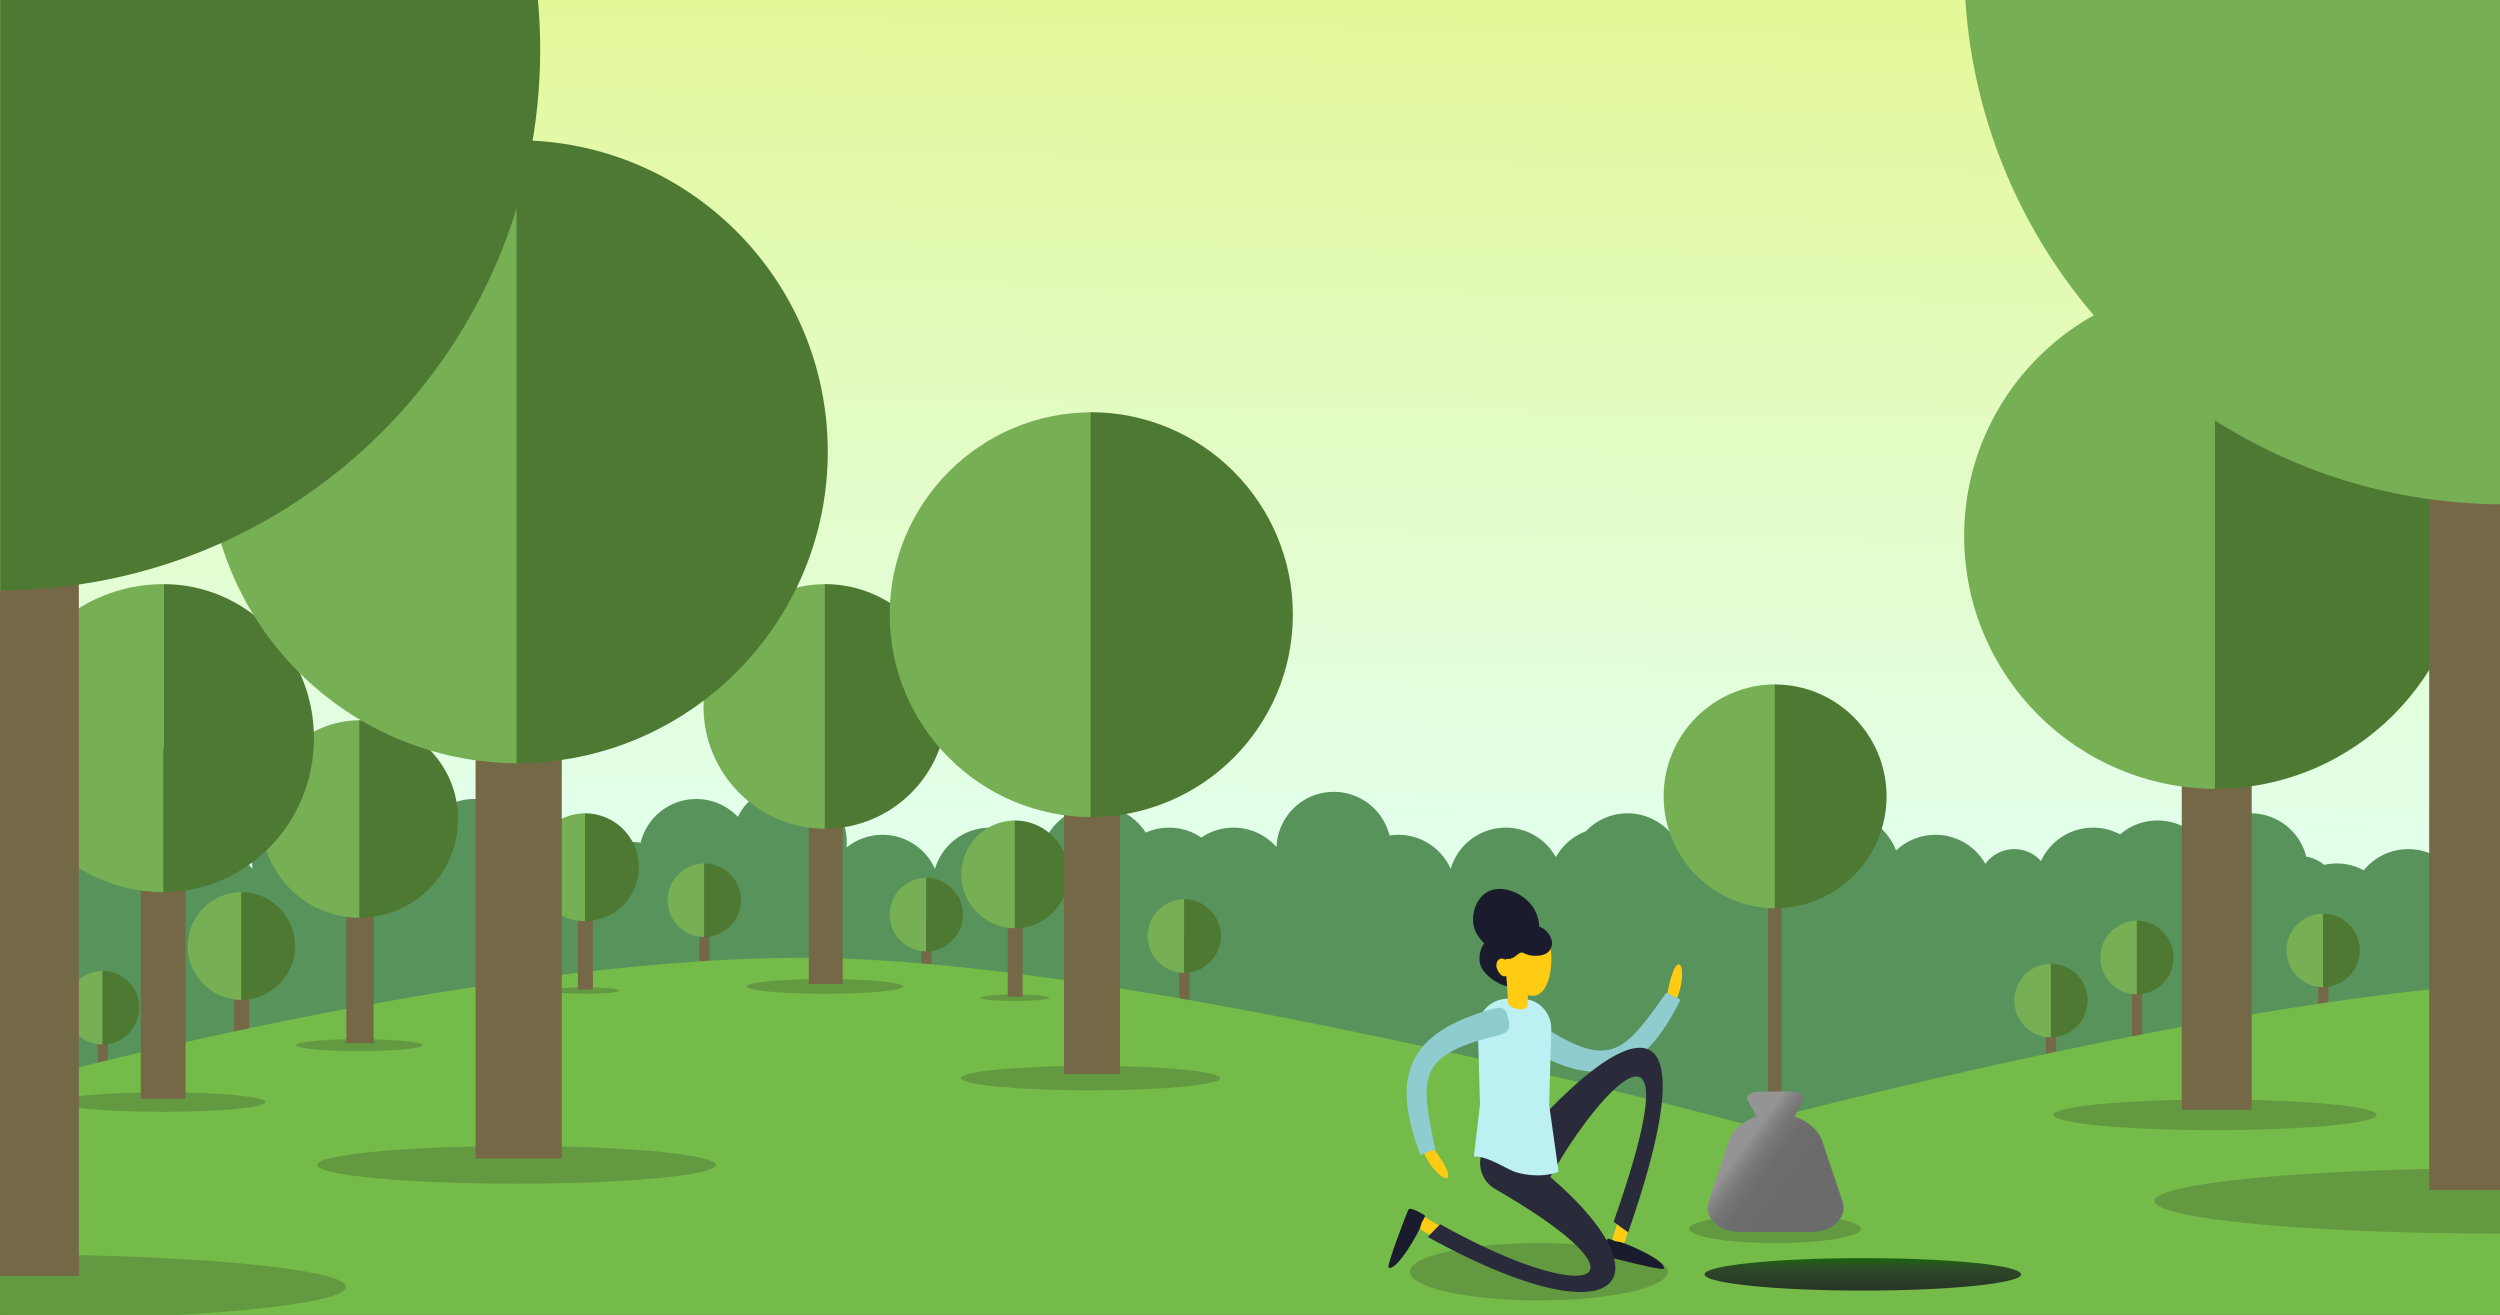
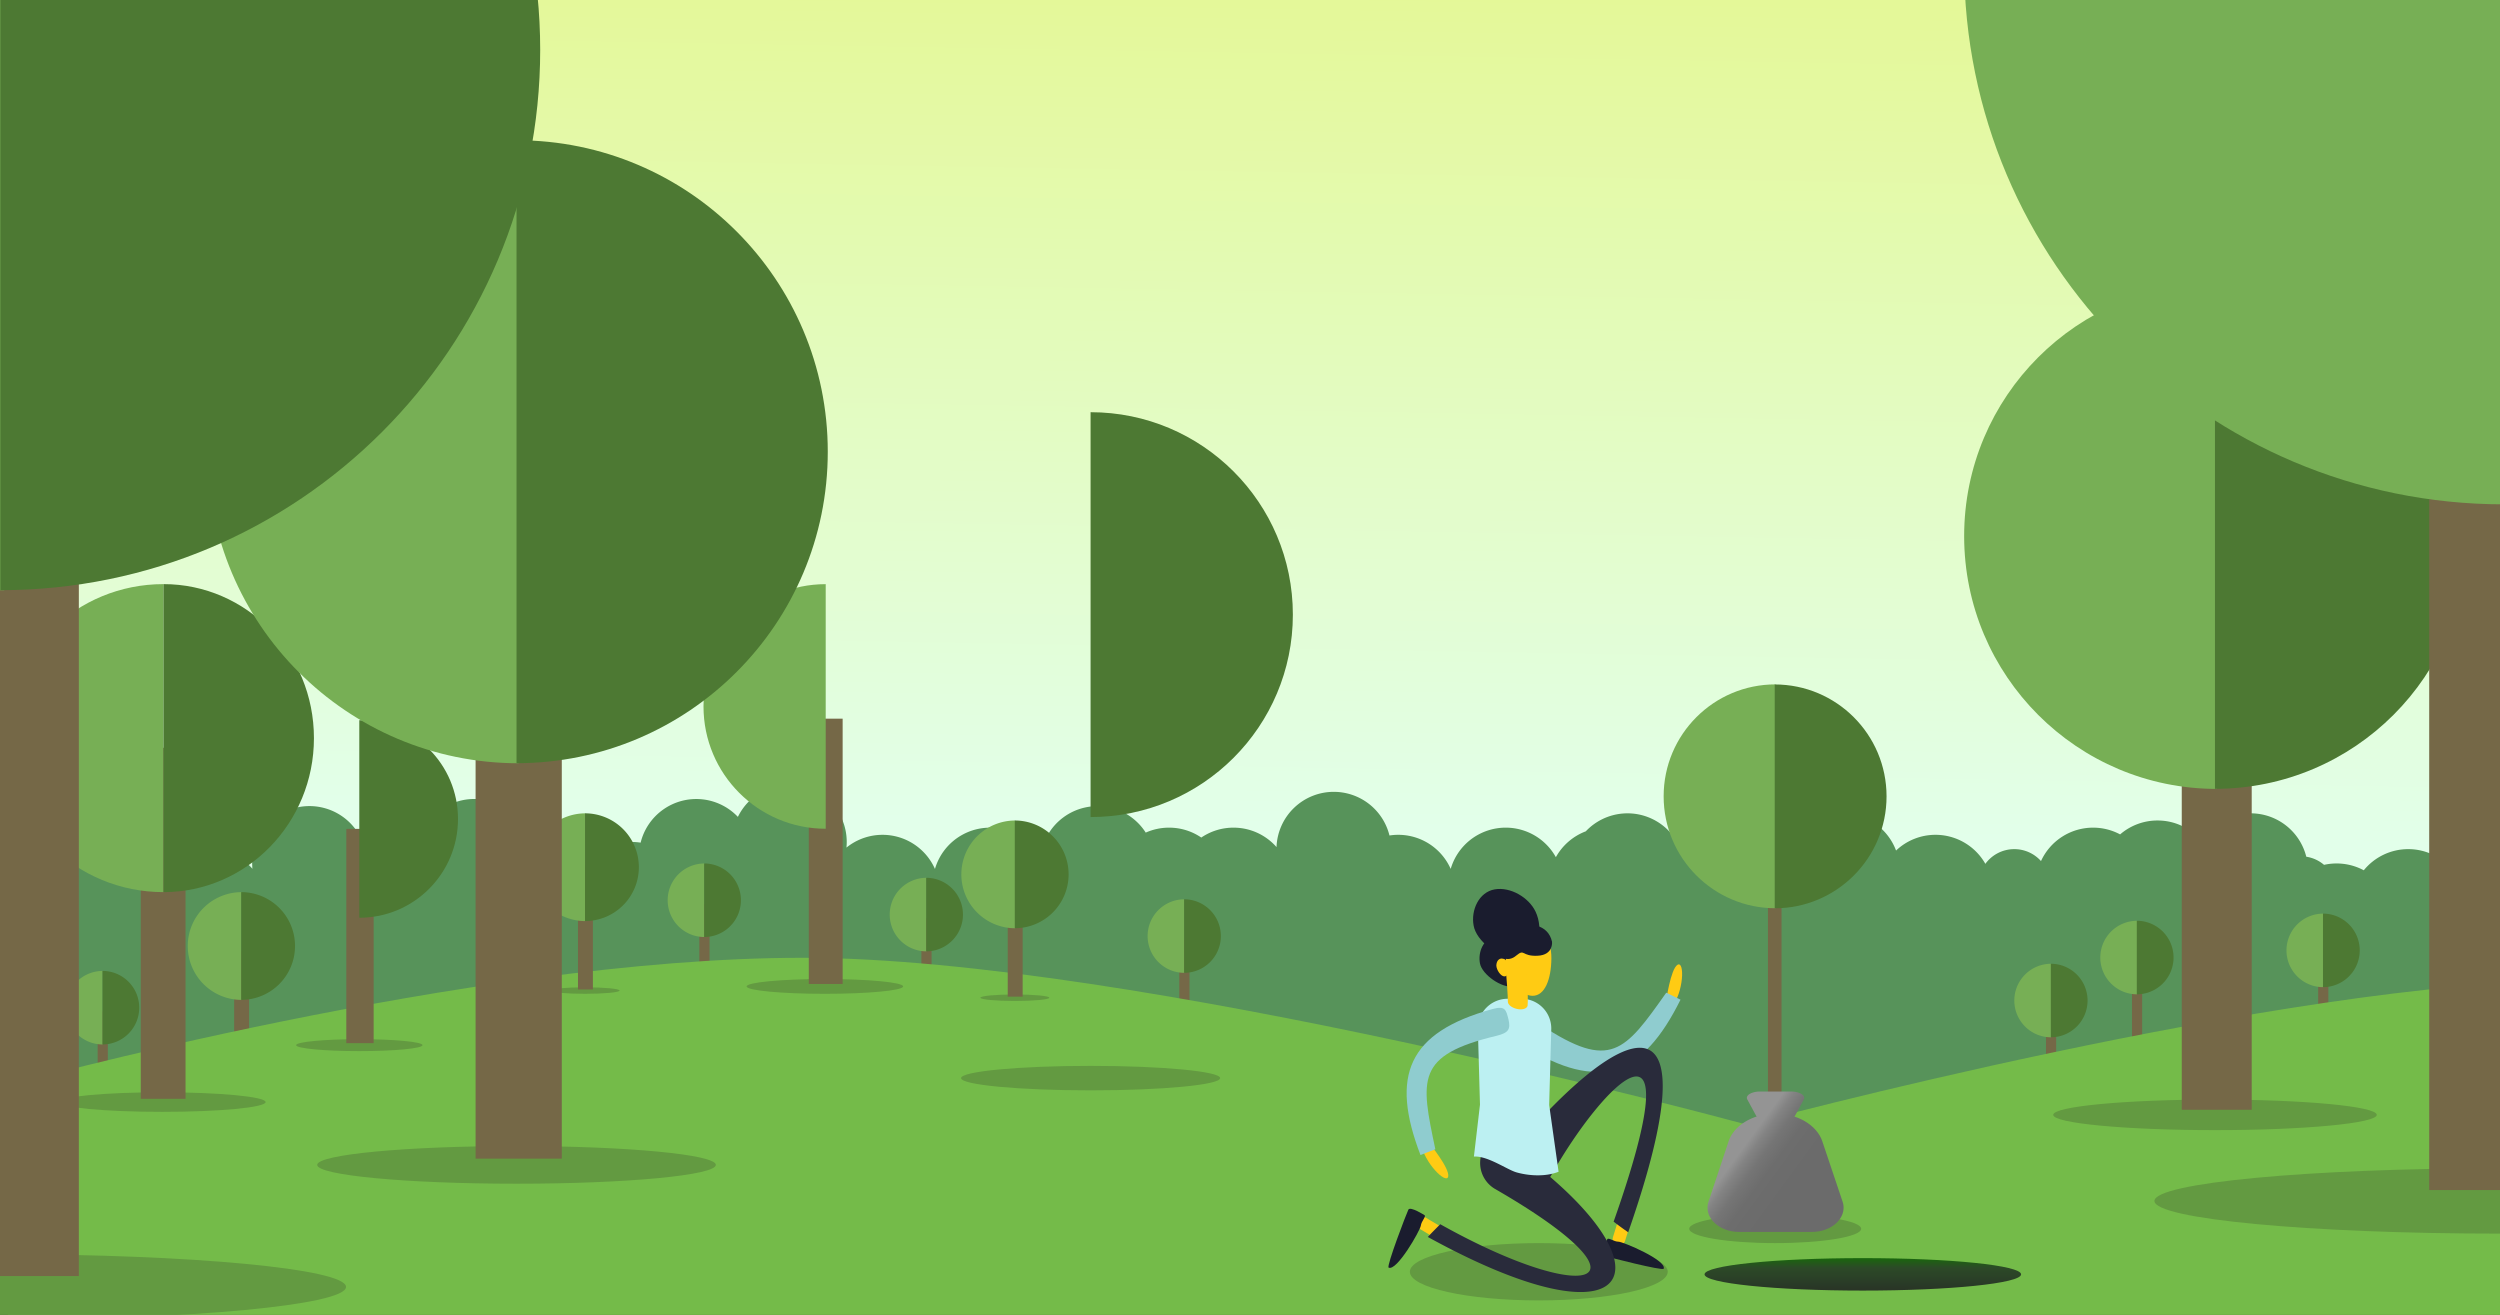
<svg xmlns="http://www.w3.org/2000/svg" width="308" height="162" fill="none">
  <rect width="100%" height="100%" fill="#333333" stroke="none" />
  <g clip-path="url(#clip0)">
    <path fill="url(#paint0_linear)" d="M1 0h316v111H1z" />
    <path fill-rule="evenodd" clip-rule="evenodd" d="M104.317 103.732c0 .233-.011.464-.033.691a7.063 7.063 0 0110.903 2.632 7.063 7.063 0 0112.992-1.386 7.06 7.06 0 0112.975-3.091 7.024 7.024 0 012.876-.611c1.472 0 2.838.45 3.969 1.22a7.03 7.03 0 013.969-1.22c2.111 0 4.006.926 5.3 2.395a7.059 7.059 0 017.055-6.807 7.064 7.064 0 016.859 5.378 7.062 7.062 0 017.544 4.117 7.062 7.062 0 0112.957-1.444 7.082 7.082 0 013.688-3.188 7.062 7.062 0 0112.058 3.448 7.06 7.06 0 0112.629 0 7.062 7.062 0 0113.536-1.078 7.04 7.04 0 014.86-1.939 7.058 7.058 0 016.142 3.577 4.407 4.407 0 013.565-1.812 4.4 4.4 0 013.289 1.471 7.058 7.058 0 016.419-4.118c1.204 0 2.337.301 3.329.832a7.037 7.037 0 014.613-1.715c2.179 0 4.128.988 5.423 2.539a7.062 7.062 0 0112.901 1.925 4.397 4.397 0 012.187 1.002 7.084 7.084 0 014.897.67 7.045 7.045 0 015.478-2.606 7.049 7.049 0 015.709 2.907 7.06 7.06 0 0113.706 2.388h.001v30.004H.183v-30.004a7.06 7.06 0 018.77-6.851 7.06 7.06 0 0113.247 2.528 7.024 7.024 0 013.578-.972c2.123 0 4.027.937 5.321 2.42a7.06 7.06 0 0113.624-3.183c.31.058.614.136.91.233a7.044 7.044 0 012.208-.353c1.302 0 2.522.353 3.57.968a7.06 7.06 0 0114.065.424 7.076 7.076 0 014.2 4.786h1.16a7.061 7.061 0 018.09-6.095 7.063 7.063 0 0111.982-3.173 7.06 7.06 0 0113.409 3.091zm24.656 6.177l.019-.172c.031.058.063.115.096.172h-.115z" fill="#57935A" />
    <path d="M29.724 132.145c2.346 0 4.248-.179 4.248-.401 0-.222-1.902-.401-4.248-.401s-4.247.179-4.247.401c0 .222 1.901.401 4.247.401z" fill="#284D5E" />
    <path d="M30.684 117.212h-1.836v14.399h1.837v-14.399z" fill="#756847" />
    <path d="M29.765 109.912a6.635 6.635 0 00-6.632 6.638 6.635 6.635 0 006.632 6.637v-13.275z" fill="#77AF55" />
    <path d="M29.715 123.184a6.635 6.635 0 006.632-6.637 6.635 6.635 0 00-6.632-6.638v13.275z" fill="#4D7933" />
    <path d="M286.188 127.733c1.601 0 2.899-.122 2.899-.274 0-.151-1.298-.273-2.899-.273s-2.899.122-2.899.273c0 .152 1.298.274 2.899.274z" fill="#284D5E" />
    <path d="M286.851 117.54h-1.253v9.828h1.253v-9.828z" fill="#756847" />
    <path d="M286.222 112.559a4.529 4.529 0 00-4.527 4.53 4.529 4.529 0 004.527 4.53v-9.06z" fill="#77AF55" />
    <path d="M286.191 121.617c2.5 0 4.527-2.028 4.527-4.53a4.529 4.529 0 00-4.527-4.53v9.06z" fill="#4D7933" />
    <path d="M252.657 133.911c1.601 0 2.899-.123 2.899-.274 0-.151-1.298-.274-2.899-.274s-2.899.123-2.899.274c0 .151 1.298.274 2.899.274z" fill="#284D5E" />
    <path d="M253.32 123.718h-1.254v9.827h1.254v-9.827z" fill="#756847" />
    <path d="M252.691 118.736a4.53 4.53 0 00-4.527 4.53 4.53 4.53 0 004.527 4.531v-9.061z" fill="#77AF55" />
    <path d="M252.66 127.795a4.53 4.53 0 004.527-4.53 4.53 4.53 0 00-4.527-4.531v9.061z" fill="#4D7933" />
    <path d="M145.88 125.969c1.601 0 2.899-.123 2.899-.274 0-.151-1.298-.274-2.899-.274-1.602 0-2.9.123-2.9.274 0 .151 1.298.274 2.9.274z" fill="#284D5E" />
    <path d="M146.543 115.775h-1.254v9.828h1.254v-9.828z" fill="#756847" />
    <path d="M145.913 110.794a4.528 4.528 0 00-4.526 4.53 4.528 4.528 0 004.526 4.53v-9.06z" fill="#77AF55" />
    <path d="M145.883 119.852c2.5 0 4.527-2.028 4.527-4.53a4.529 4.529 0 00-4.527-4.53v9.06z" fill="#4D7933" />
    <path d="M263.251 128.616c1.601 0 2.899-.122 2.899-.274 0-.151-1.298-.274-2.899-.274s-2.899.123-2.899.274c0 .152 1.298.274 2.899.274z" fill="#284D5E" />
    <path d="M263.914 118.423h-1.254v9.828h1.254v-9.828z" fill="#756847" />
    <path d="M263.285 113.441a4.53 4.53 0 00-4.527 4.531 4.53 4.53 0 004.527 4.53v-9.061z" fill="#77AF55" />
    <path d="M263.254 122.5a4.53 4.53 0 004.527-4.53 4.53 4.53 0 00-4.527-4.531v9.061z" fill="#4D7933" />
    <path d="M86.75 121.556c1.602 0 2.9-.123 2.9-.274 0-.152-1.298-.274-2.9-.274-1.6 0-2.898.122-2.898.274 0 .151 1.297.274 2.899.274z" fill="#284D5E" />
    <path d="M87.414 111.362H86.16v9.828h1.254v-9.828z" fill="#756847" />
    <path d="M86.784 106.381a4.528 4.528 0 00-4.526 4.53 4.528 4.528 0 004.526 4.53v-9.06z" fill="#77AF55" />
    <path d="M86.754 115.439c2.5 0 4.527-2.028 4.527-4.53a4.528 4.528 0 00-4.527-4.53v9.06z" fill="#4D7933" />
    <path d="M114.106 123.321c1.601 0 2.899-.122 2.899-.274 0-.151-1.298-.274-2.899-.274s-2.899.123-2.899.274c0 .152 1.298.274 2.899.274z" fill="#284D5E" />
    <path d="M114.769 113.128h-1.253v9.828h1.253v-9.828z" fill="#756847" />
    <path d="M114.14 108.146a4.53 4.53 0 00-4.527 4.531 4.529 4.529 0 004.527 4.53v-9.061z" fill="#77AF55" />
    <path d="M114.109 117.205c2.5 0 4.527-2.028 4.527-4.53a4.529 4.529 0 00-4.527-4.53v9.06z" fill="#4D7933" />
    <path d="M12.622 134.794c1.6 0 2.899-.123 2.899-.274 0-.151-1.298-.274-2.9-.274-1.6 0-2.898.123-2.898.274 0 .151 1.298.274 2.899.274z" fill="#284D5E" />
    <path d="M13.285 124.601H12.03v9.827h1.254v-9.827z" fill="#756847" />
    <path d="M12.656 119.619a4.528 4.528 0 00-4.527 4.53 4.528 4.528 0 004.527 4.53v-9.06z" fill="#77AF55" />
    <path d="M12.625 128.677c2.5 0 4.527-2.028 4.527-4.53a4.528 4.528 0 00-4.527-4.53v9.06z" fill="#4D7933" />
    <path d="M1 133.75S57.901 118 98.864 118s116.398 20.575 116.398 20.575S281.399 120.749 318 120.749V168H1v-34.25z" fill="#74BB49" />
    <path d="M44.268 129.498c4.301 0 7.788-.329 7.788-.736 0-.406-3.487-.736-7.788-.736-4.3 0-7.788.33-7.788.736 0 .407 3.487.736 7.788.736z" fill="#639A41" />
    <path d="M46.032 102.118h-3.368v26.4h3.368v-26.4z" fill="#756847" />
-     <path d="M44.352 88.733c-6.716 0-12.16 5.449-12.16 12.17s5.444 12.169 12.16 12.169V88.733z" fill="#77AF55" />
    <path d="M44.266 113.068c6.715 0 12.16-5.448 12.16-12.169s-5.445-12.17-12.16-12.17v24.339z" fill="#4D7933" />
    <path d="M72.084 122.437c2.346 0 4.247-.179 4.247-.401 0-.222-1.901-.401-4.247-.401s-4.248.179-4.248.401c0 .222 1.902.401 4.248.401z" fill="#639A41" />
    <path d="M73.044 107.504h-1.837v14.399h1.837v-14.399z" fill="#756847" />
    <path d="M72.125 100.204a6.635 6.635 0 00-6.633 6.638 6.635 6.635 0 006.633 6.637v-13.275z" fill="#77AF55" />
    <path d="M72.074 113.476a6.635 6.635 0 006.633-6.637 6.635 6.635 0 00-6.633-6.638v13.275z" fill="#4D7933" />
    <path d="M125.029 123.32c2.346 0 4.248-.179 4.248-.401 0-.222-1.902-.401-4.248-.401s-4.248.179-4.248.401c0 .222 1.902.401 4.248.401z" fill="#639A41" />
    <path d="M125.989 108.387h-1.837v14.399h1.837v-14.399z" fill="#756847" />
    <path d="M125.07 101.087a6.635 6.635 0 00-6.632 6.637 6.635 6.635 0 006.632 6.638v-13.275z" fill="#77AF55" />
    <path d="M125.02 114.359a6.636 6.636 0 006.632-6.638 6.635 6.635 0 00-6.632-6.637v13.275z" fill="#4D7933" />
    <path d="M19.968 136.98c7.045 0 12.757-.54 12.757-1.205 0-.666-5.712-1.206-12.757-1.206-7.046 0-12.757.54-12.757 1.206 0 .665 5.711 1.205 12.757 1.205z" fill="#639A41" />
    <path d="M22.86 92.129h-5.516v43.245h5.516V92.129z" fill="#756847" />
    <path d="M20.145 71.963C9.423 71.963.73 80.458.73 90.936c0 10.479 8.693 18.974 19.415 18.974V71.963z" fill="#77AF55" />
    <path d="M20.145 109.91c10.234 0 18.532-8.495 18.532-18.974 0-10.478-8.298-18.973-18.532-18.973v37.947z" fill="#4D7933" />
    <path d="M101.623 122.438c5.325 0 9.642-.408 9.642-.911 0-.503-4.317-.911-9.642-.911-5.326 0-9.642.408-9.642.911 0 .503 4.316.911 9.642.911z" fill="#639A41" />
    <path d="M103.814 88.54h-4.17v32.685h4.17V88.539z" fill="#756847" />
    <path d="M101.727 71.968c-8.314 0-15.055 6.746-15.055 15.067 0 8.32 6.74 15.067 15.055 15.067V71.968z" fill="#77AF55" />
-     <path d="M101.617 102.097c8.315 0 15.056-6.746 15.056-15.067s-6.741-15.067-15.056-15.067v30.134z" fill="#4D7933" />
    <path d="M63.635 145.834c13.563 0 24.557-1.039 24.557-2.32 0-1.282-10.994-2.321-24.557-2.321-13.562 0-24.557 1.039-24.557 2.321 0 1.281 10.995 2.32 24.557 2.32z" fill="#639A41" />
    <path d="M69.213 59.496h-10.62v83.248h10.62V59.496z" fill="#756847" />
    <path d="M63.907 17.287c-21.177 0-38.344 17.181-38.344 38.374S42.73 94.035 63.907 94.035V17.287z" fill="#77AF55" />
    <path d="M63.637 94.026c21.176 0 38.344-17.181 38.344-38.374S84.813 17.278 63.637 17.278v76.748z" fill="#4D7933" />
    <path d="M134.362 134.332c8.815 0 15.96-.675 15.96-1.508 0-.832-7.145-1.508-15.96-1.508-8.814 0-15.96.676-15.96 1.508 0 .833 7.146 1.508 15.96 1.508z" fill="#639A41" />
-     <path d="M137.984 78.22h-6.902v54.103h6.902V78.22z" fill="#756847" />
-     <path d="M134.534 50.79c-13.763 0-24.921 11.166-24.921 24.94 0 13.773 11.158 24.939 24.921 24.939V50.79z" fill="#77AF55" />
    <path d="M134.359 100.662c13.763 0 24.921-11.166 24.921-24.94 0-13.773-11.158-24.939-24.921-24.939v49.879z" fill="#4D7933" />
    <path d="M272.887 139.232c11.007 0 19.93-.843 19.93-1.883s-8.923-1.883-19.93-1.883-19.93.843-19.93 1.883 8.923 1.883 19.93 1.883z" fill="#639A41" />
    <path d="M277.411 69.161h-8.618v67.563h8.618V69.161z" fill="#756847" />
    <path d="M273.104 34.906c-17.186 0-31.12 13.944-31.12 31.144 0 17.2 13.934 31.143 31.12 31.143V34.906z" fill="#77AF55" />
    <path d="M272.883 97.185c17.186 0 31.12-13.944 31.12-31.143 0-17.2-13.934-31.144-31.12-31.144v62.287z" fill="#4D7933" />
    <path d="M218.703 153.151c5.849 0 10.59-.79 10.59-1.765 0-.975-4.741-1.765-10.59-1.765-5.848 0-10.59.79-10.59 1.765 0 .975 4.742 1.765 10.59 1.765zM189.58 160.211c8.773 0 15.885-1.58 15.885-3.53 0-1.949-7.112-3.53-15.885-3.53s-15.885 1.581-15.885 3.53c0 1.95 7.112 3.53 15.885 3.53z" fill="#639A41" />
    <path d="M219.483 89.188h-1.671v53.93h1.671v-53.93z" fill="#756847" />
    <path d="M218.74 84.317c-7.612 0-13.779 6.173-13.779 13.79 0 7.616 6.167 13.789 13.779 13.789V84.317z" fill="#77AF55" />
    <path d="M218.645 111.902c7.611 0 13.778-6.172 13.778-13.789s-6.167-13.789-13.778-13.789v27.578z" fill="#4D7933" />
    <path d="M227.004 148.035l-2.494-7.42c-.476-1.407-1.783-2.512-3.446-3.056a.887.887 0 00.121-.167l1.043-1.944c.264-.491-.522-.975-1.588-.975h-3.786c-1.073 0-1.852.484-1.587.975l1.05 1.944c.03.053.068.106.114.159-1.678.545-3.001 1.649-3.47 3.071l-2.471 7.42c-.628 1.891 1.232 3.729 3.771 3.729h8.979c2.54-.007 4.399-1.845 3.764-3.736z" fill="url(#paint1_linear)" />
    <path d="M.036 162.572c23.524 0 42.595-1.802 42.595-4.025 0-2.223-19.07-4.025-42.595-4.025-23.524 0-42.595 1.802-42.595 4.025 0 2.223 19.07 4.025 42.595 4.025z" fill="#639A41" />
    <path d="M9.712 12.816H-8.707v144.395h18.42V12.816z" fill="#756847" />
    <path d="M.509-60.395C-36.222-60.395-66-30.594-66 6.166c0 36.76 29.778 66.56 66.509 66.56v-133.12z" fill="#77AF55" />
-     <path d="M.043 72.71c36.731 0 66.509-29.801 66.509-66.56 0-36.76-29.778-66.56-66.509-66.56V72.71z" fill="#4D7933" />
+     <path d="M.043 72.71c36.731 0 66.509-29.801 66.509-66.56 0-36.76-29.778-66.56-66.509-66.56V72.71" fill="#4D7933" />
    <path d="M308.02 151.982c23.525 0 42.595-1.802 42.595-4.025 0-2.223-19.07-4.024-42.595-4.024-23.524 0-42.594 1.801-42.594 4.024s19.07 4.025 42.594 4.025z" fill="#639A41" />
    <path d="M317.697 2.227h-18.42V146.62h18.42V2.227z" fill="#756847" />
    <path d="M308.493-70.984c-36.731 0-66.509 29.8-66.509 66.56 0 36.758 29.778 66.559 66.509 66.559v-133.12z" fill="#77AF55" />
    <path d="M229.5 159c10.77 0 19.5-.895 19.5-2s-8.73-2-19.5-2-19.5.895-19.5 2 8.73 2 19.5 2z" fill="url(#paint2_linear)" />
    <path d="M189.173 112.301c-.806-1.71-3.07-3.072-5.026-2.731-1.955.341-2.947 2.57-2.598 4.453.321 1.866 2.986 4.177 5.964 3.868 1.976-.251 2.712-3.415 1.66-5.59z" fill="#1A1C2E" />
    <path d="M187.75 117.461c-.598-1.308-2.195-2.322-3.6-2.056-1.405.266-2.084 1.882-1.819 3.287.266 1.405 2.718 3.079 4.106 2.841 1.378-.283 2.054-2.442 1.313-4.072z" fill="#1A1C2E" />
    <path d="M185.52 118.053c-.026 2.533 1.711 4.603 3.277 4.632 1.538.012 2.307-2.049 2.333-4.583.026-2.533-1.233-3.835-2.771-3.847-1.538-.012-2.813 1.265-2.839 3.798z" fill="#FFCB13" />
    <path d="M184.347 118.93c.013.587.564 1.362.989 1.362.425 0 .532-.473.547-1.043-.013-.588-.351-1.15-.776-1.15-.39-.055-.728.233-.76.831z" fill="#FFCB13" />
    <path d="M185.159 116.431s.562-1.613 1.824-2.202c1.29-.57 3.726-.452 4.228 1.799 0 0 .198 1.633-1.79 1.721-1.988.089-1.548-.907-2.606-.033-1.029.891-1.843.103-2.055.316l.399-1.601z" fill="#1A1C2E" />
    <path d="M199.389 153.427c-.037 0-.112 0-.149-.037-.412-.113-.636-.561-.524-.973l1.683-5.421c.112-.411.56-.635.972-.523.411.112.635.561.523.972l-1.682 5.421a.796.796 0 01-.823.561z" fill="#FFCB13" />
    <path d="M198.015 152.679s-.935 1.869-.449 2.019c.448.149 7.29 1.906 7.402 1.607.374-1.046-5.009-3.327-5.57-3.327-.598 0-1.234-.561-1.383-.299z" fill="#1A1C2E" />
    <path d="M205.25 123.421s.561-4.038 1.421-4.561c.897-.524.785 3.364-.748 5.271l-.673-.71z" fill="#FFCB13" />
    <path d="M205.282 122.3c.598.299 1.197.598 1.757.86-4.635 9.346-10.019 11.44-19.216 5.72-1.421-.86-1.084-1.309-.411-2.281-.038-.224-.075-.187 0 0 .673-.972 1.159-1.159 2.467-.299 8.562 5.645 10.281 3.253 15.403-4z" fill="#8FCCCF" />
    <path d="M174.182 150.263l.112-.224c.262-.336.71-.374 1.084-.187l4.786 2.841c.336.225.523.673.336 1.047a.778.778 0 01-1.122.337l-4.86-2.916c-.299-.15-.448-.561-.336-.898z" fill="#FFCB13" />
    <path d="M175.906 152.394c.486-.523 1.01-1.047 1.533-1.57 18.581 10.393 27.067 7.365 6.767-4.337a3.698 3.698 0 01-1.196-5.309c.336-.486.673-.934 1.009-1.42 22.955 15.403 18.992 27.553-8.113 12.636z" fill="#292B3B" />
    <path d="M200.592 151.82a52.577 52.577 0 01-1.795-1.309c10.094-28.6-1.346-16.973-7.664-5.757-.972 1.72-3.402 1.832-4.898.598-.56-.486-1.159-.972-1.719-1.458 15.889-19.366 26.731-22.656 16.076 7.926z" fill="#292B3B" />
    <path d="M175.491 149.703s-1.757-1.122-1.981-.673c-.225.448-2.73 6.991-2.431 7.14 1.01.486 3.889-4.598 3.963-5.159.075-.598.711-1.159.449-1.308z" fill="#1A1C2E" />
    <path d="M192.017 144.357c-1.571.635-3.627.523-5.197.075-1.159-.337-3.552-2.057-5.234-1.944l.748-6.393-.262-9.384a3.67 3.67 0 013.664-3.664h1.72a3.67 3.67 0 013.663 3.664l-.261 9.421 1.159 8.225z" fill="#BCF0F2" />
    <path d="M185.508 119.346l2.505-.262c.037.336.299 3.589.187 4.823-.075.374-.711.561-1.384.374-.598-.15-1.046-.524-1.046-.86 0-.711-.15-2.879-.262-4.075zM176.06 140.806s2.58 3.14 2.356 4.149c-.225 1.01-2.991-1.719-3.365-4.149h1.009z" fill="#FFCB13" />
    <path d="M176.835 141.591c-.635.224-1.234.486-1.832.71-3.738-9.758-1.57-15.104 8.861-17.983 1.607-.448 1.682.113 1.981 1.272.224.112.187.074 0 0 .262 1.159.075 1.645-1.458 2.018-9.982 2.393-9.384 5.309-7.552 13.983z" fill="#8FCCCF" />
  </g>
  <defs>
    <linearGradient id="paint0_linear" x1="199.05" y1="102.564" x2="200.842" y2=".001" gradientUnits="userSpaceOnUse">
      <stop stop-color="#E2FFEA" />
      <stop offset="1" stop-color="#E4F898" />
    </linearGradient>
    <linearGradient id="paint1_linear" x1="220.805" y1="145.822" x2="214.748" y2="141.394" gradientUnits="userSpaceOnUse">
      <stop stop-color="#6B6B6B" />
      <stop offset=".43" stop-color="#6D6D6D" />
      <stop offset=".665" stop-color="#757575" />
      <stop offset=".854" stop-color="#838383" />
      <stop offset="1" stop-color="#949494" />
    </linearGradient>
    <linearGradient id="paint2_linear" x1="229.504" y1="160.786" x2="229.504" y2="154.438" gradientUnits="userSpaceOnUse">
      <stop stop-color="#262626" />
      <stop offset=".724" stop-color="#2C4A27" />
      <stop offset="1" stop-color="#107500" />
    </linearGradient>
    <clipPath id="clip0">
      <path fill="#fff" d="M0 0h308v162H0z" />
    </clipPath>
  </defs>
</svg>